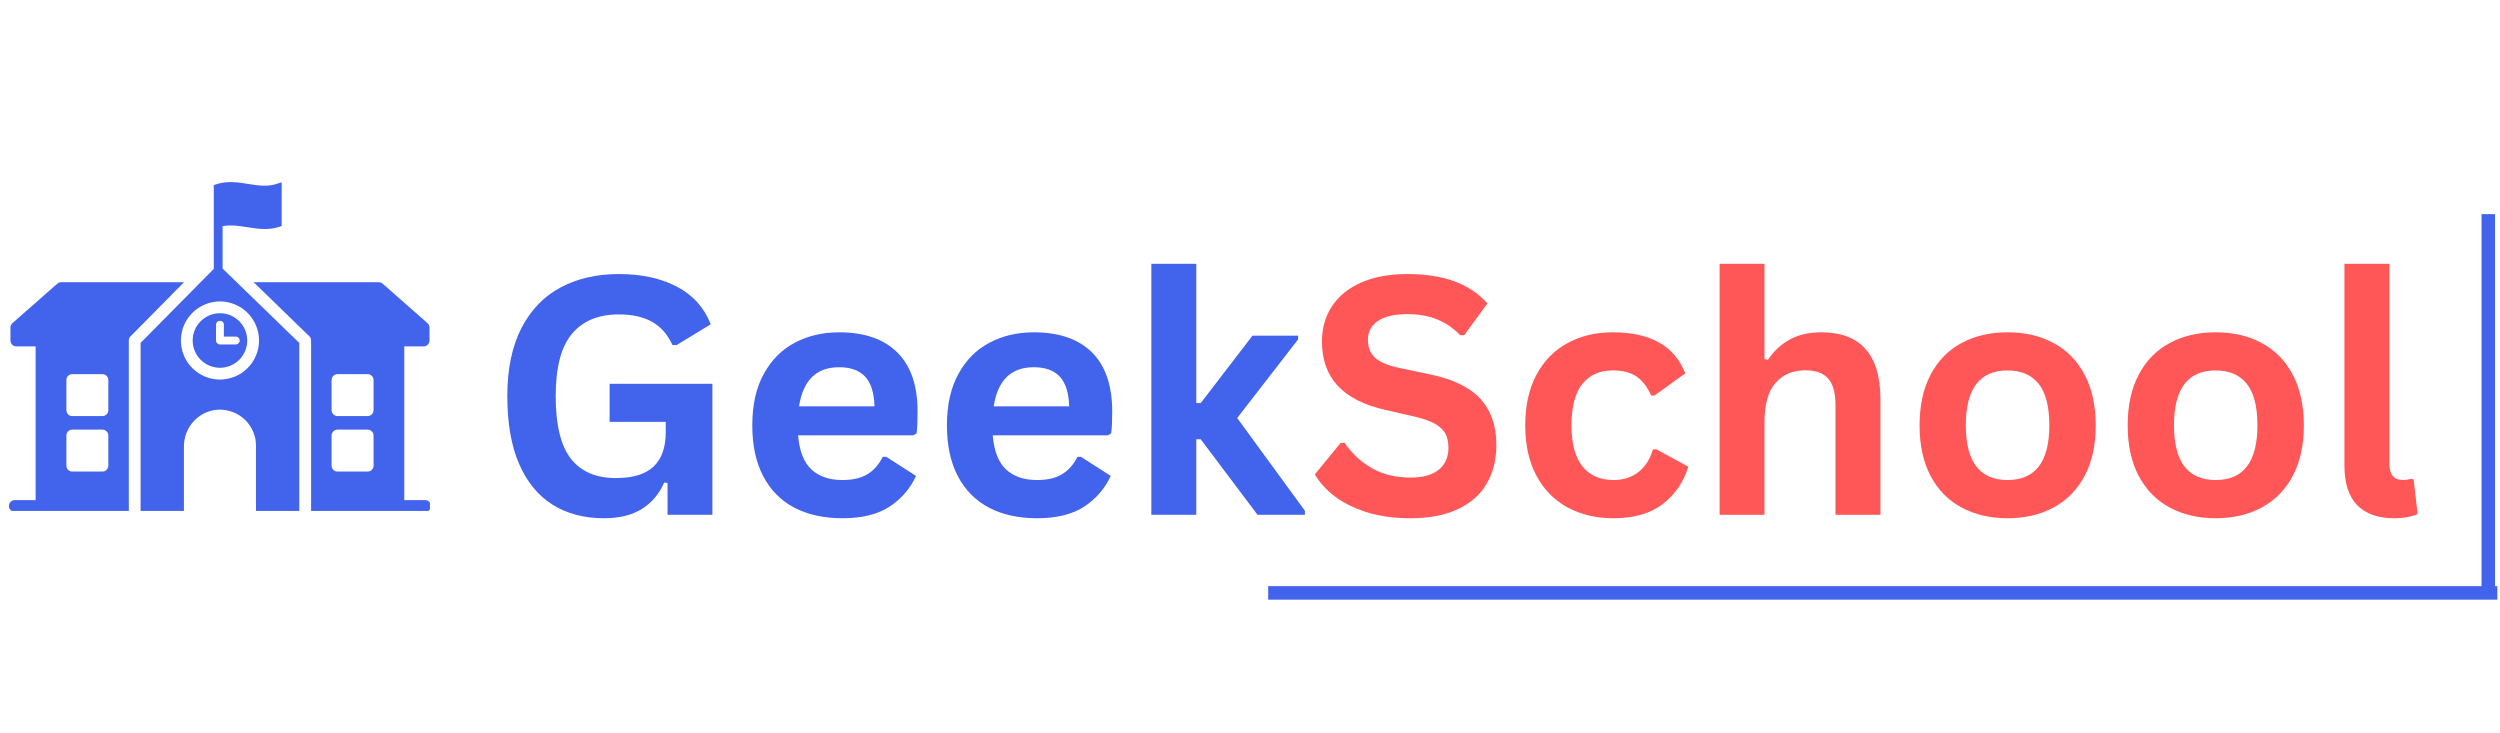
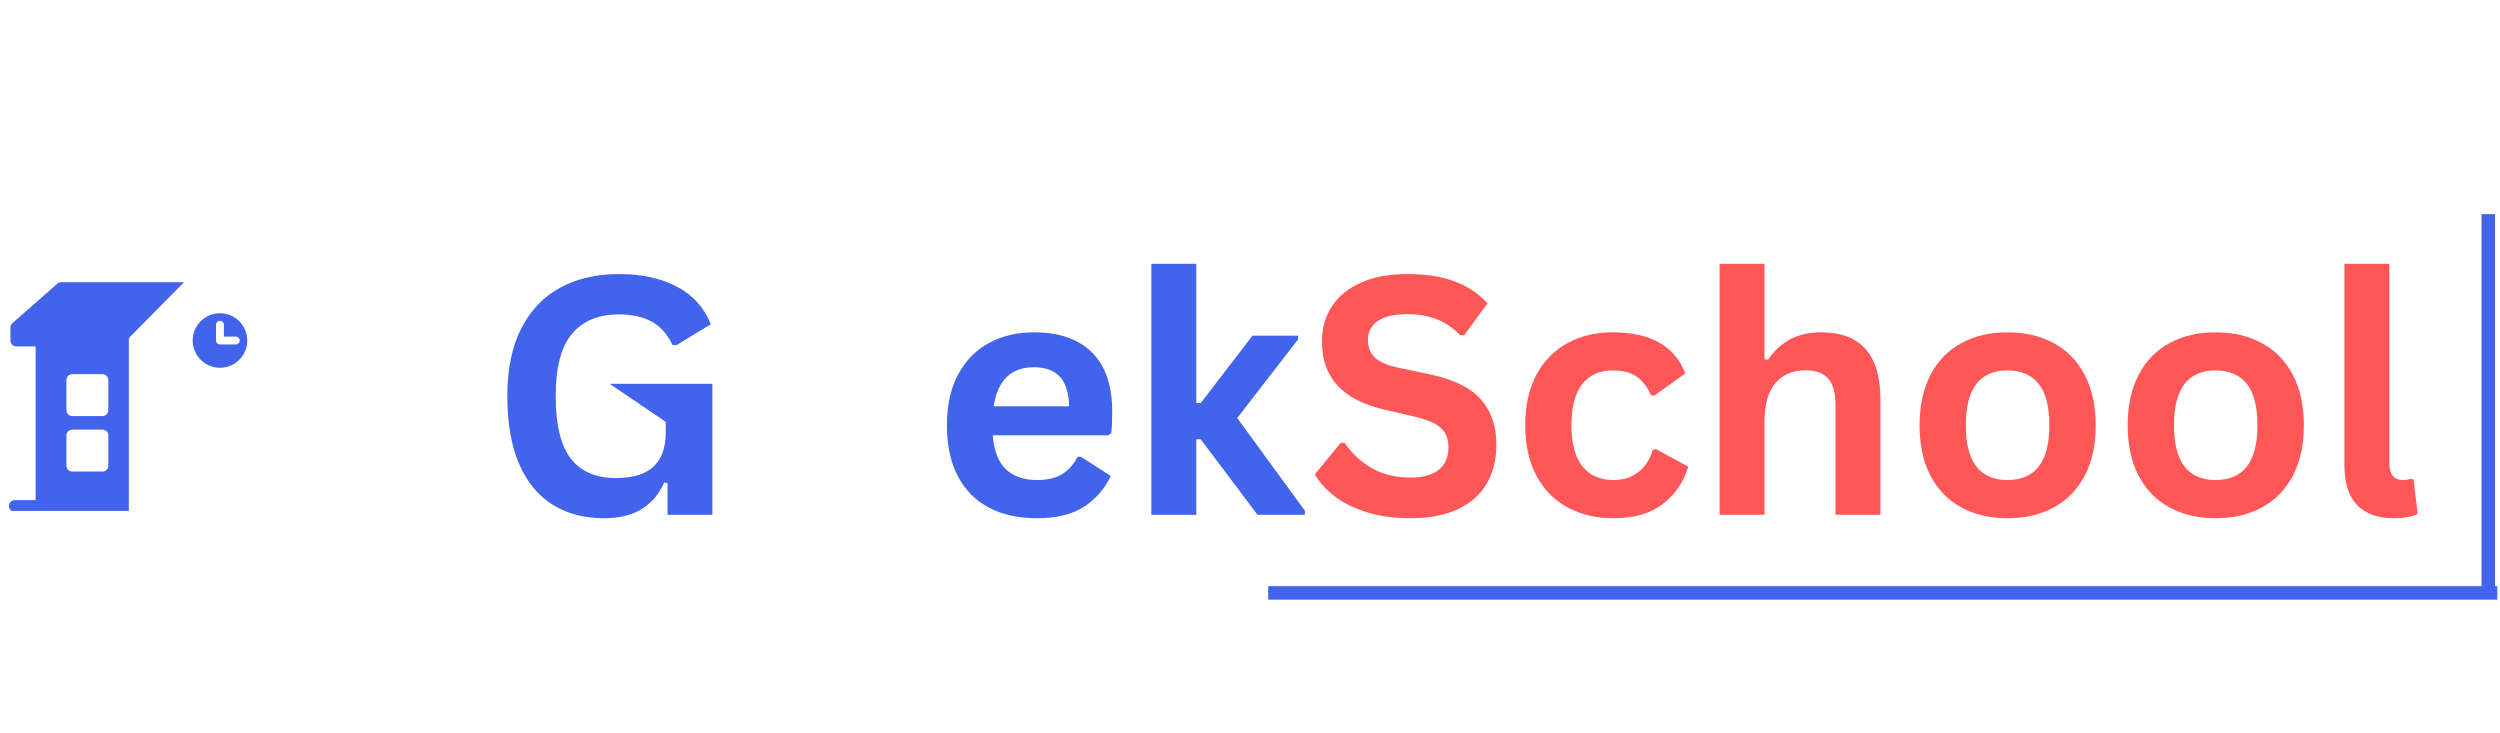
<svg xmlns="http://www.w3.org/2000/svg" width="232" zoomAndPan="magnify" viewBox="0 0 174 51" height="68" preserveAspectRatio="xMidYMid meet" version="1.0">
  <defs>
    <clipPath id="989a56657d">
-       <path d="M 9.648 12.578 L 20.906 12.578 L 20.906 35.562 L 9.648 35.562 Z M 9.648 12.578 " clip-rule="nonzero" />
-     </clipPath>
+       </clipPath>
    <clipPath id="eb094fb185">
-       <path d="M 17.469 19.414 L 29.922 19.414 L 29.922 35.562 L 17.469 35.562 Z M 17.469 19.414 " clip-rule="nonzero" />
-     </clipPath>
+       </clipPath>
    <clipPath id="f24aa4ebec">
      <path d="M 0.602 19.414 L 13 19.414 L 13 35.562 L 0.602 35.562 Z M 0.602 19.414 " clip-rule="nonzero" />
    </clipPath>
  </defs>
  <g clip-path="url(#989a56657d)">
    <path fill="#4263eb" d="M 15.492 18.691 L 15.492 15.746 C 16.043 15.629 16.605 15.719 17.195 15.809 C 17.598 15.875 18.012 15.938 18.43 15.938 C 18.758 15.941 19.078 15.895 19.391 15.801 L 19.605 15.73 L 19.605 12.688 L 19.207 12.812 C 18.59 13.008 17.957 12.91 17.289 12.805 C 16.582 12.691 15.848 12.578 15.094 12.812 L 14.879 12.883 L 14.879 18.715 L 9.785 23.867 L 9.785 35.625 L 12.801 35.625 L 12.801 31.066 C 12.801 29.699 13.879 28.543 15.25 28.512 C 15.418 28.508 15.582 28.523 15.746 28.551 C 15.91 28.582 16.07 28.625 16.227 28.688 C 16.383 28.75 16.531 28.824 16.672 28.914 C 16.812 29.008 16.941 29.109 17.062 29.227 C 17.18 29.344 17.289 29.473 17.383 29.609 C 17.477 29.746 17.555 29.895 17.621 30.047 C 17.684 30.203 17.734 30.359 17.77 30.523 C 17.801 30.688 17.816 30.855 17.816 31.02 L 17.816 35.625 L 20.832 35.625 L 20.832 23.871 Z M 15.309 26.418 C 15.129 26.418 14.953 26.398 14.777 26.367 C 14.605 26.328 14.434 26.277 14.27 26.211 C 14.105 26.141 13.949 26.059 13.797 25.957 C 13.652 25.859 13.512 25.746 13.387 25.621 C 13.262 25.496 13.148 25.359 13.047 25.207 C 12.949 25.062 12.867 24.906 12.797 24.738 C 12.73 24.574 12.676 24.402 12.645 24.23 C 12.609 24.055 12.59 23.875 12.59 23.699 C 12.59 23.52 12.609 23.344 12.645 23.168 C 12.676 22.992 12.73 22.824 12.797 22.656 C 12.867 22.492 12.949 22.336 13.047 22.188 C 13.148 22.039 13.262 21.902 13.387 21.777 C 13.512 21.648 13.652 21.539 13.797 21.438 C 13.949 21.34 14.105 21.254 14.27 21.188 C 14.434 21.117 14.605 21.066 14.777 21.031 C 14.953 20.996 15.129 20.98 15.309 20.98 C 15.488 20.98 15.664 20.996 15.84 21.031 C 16.016 21.066 16.184 21.117 16.348 21.188 C 16.516 21.254 16.672 21.34 16.82 21.438 C 16.969 21.539 17.105 21.648 17.23 21.777 C 17.359 21.902 17.473 22.039 17.57 22.188 C 17.668 22.336 17.754 22.492 17.82 22.656 C 17.891 22.824 17.941 22.992 17.977 23.168 C 18.012 23.344 18.027 23.52 18.027 23.699 C 18.027 23.875 18.012 24.055 17.977 24.23 C 17.941 24.402 17.891 24.574 17.82 24.738 C 17.754 24.902 17.668 25.059 17.57 25.207 C 17.469 25.355 17.359 25.496 17.23 25.621 C 17.105 25.746 16.969 25.859 16.82 25.957 C 16.672 26.059 16.516 26.141 16.348 26.211 C 16.184 26.277 16.016 26.328 15.84 26.363 C 15.664 26.398 15.488 26.418 15.309 26.418 Z M 15.309 26.418 " fill-opacity="1" fill-rule="nonzero" />
  </g>
  <path fill="#4263eb" d="M 15.309 21.801 C 15.184 21.801 15.062 21.812 14.938 21.836 C 14.816 21.859 14.699 21.898 14.582 21.945 C 14.469 21.992 14.359 22.051 14.254 22.121 C 14.152 22.188 14.055 22.27 13.969 22.355 C 13.879 22.445 13.801 22.539 13.73 22.645 C 13.66 22.746 13.602 22.855 13.555 22.973 C 13.508 23.086 13.473 23.207 13.445 23.328 C 13.422 23.449 13.41 23.574 13.41 23.699 C 13.41 23.824 13.422 23.945 13.445 24.07 C 13.473 24.191 13.508 24.309 13.555 24.426 C 13.602 24.539 13.66 24.648 13.73 24.754 C 13.801 24.855 13.879 24.953 13.969 25.043 C 14.055 25.129 14.152 25.207 14.254 25.277 C 14.359 25.348 14.469 25.406 14.582 25.453 C 14.699 25.5 14.816 25.535 14.938 25.559 C 15.062 25.586 15.184 25.598 15.309 25.598 C 15.434 25.598 15.559 25.586 15.68 25.559 C 15.801 25.535 15.922 25.5 16.035 25.453 C 16.152 25.406 16.262 25.348 16.363 25.277 C 16.469 25.207 16.562 25.129 16.652 25.043 C 16.742 24.953 16.82 24.855 16.887 24.754 C 16.957 24.648 17.016 24.539 17.062 24.426 C 17.109 24.309 17.148 24.191 17.172 24.07 C 17.195 23.945 17.207 23.824 17.207 23.699 C 17.207 23.574 17.195 23.449 17.172 23.328 C 17.145 23.207 17.109 23.086 17.062 22.973 C 17.016 22.855 16.957 22.75 16.887 22.645 C 16.816 22.539 16.738 22.445 16.652 22.355 C 16.562 22.27 16.469 22.191 16.363 22.121 C 16.262 22.051 16.152 21.992 16.035 21.945 C 15.922 21.898 15.801 21.859 15.68 21.836 C 15.559 21.812 15.434 21.801 15.309 21.801 Z M 16.41 23.973 L 15.309 23.973 C 15.234 23.973 15.168 23.945 15.117 23.891 C 15.062 23.836 15.035 23.773 15.035 23.699 L 15.035 22.602 C 15.035 22.523 15.062 22.461 15.117 22.406 C 15.168 22.355 15.234 22.328 15.309 22.328 C 15.383 22.328 15.449 22.355 15.504 22.406 C 15.559 22.461 15.582 22.523 15.582 22.602 L 15.582 23.426 L 16.41 23.426 C 16.484 23.426 16.547 23.453 16.602 23.504 C 16.656 23.559 16.684 23.621 16.684 23.699 C 16.684 23.773 16.656 23.836 16.602 23.891 C 16.547 23.945 16.484 23.973 16.41 23.973 Z M 16.41 23.973 " fill-opacity="1" fill-rule="nonzero" />
  <g clip-path="url(#eb094fb185)">
    <path fill="#4263eb" d="M 29.582 34.809 L 28.137 34.809 L 28.137 24.109 L 29.484 24.109 C 29.539 24.109 29.59 24.098 29.641 24.078 C 29.691 24.055 29.734 24.027 29.773 23.988 C 29.812 23.949 29.84 23.906 29.863 23.855 C 29.883 23.805 29.895 23.754 29.895 23.699 L 29.895 22.801 C 29.895 22.676 29.848 22.574 29.754 22.492 L 26.629 19.742 C 26.551 19.672 26.461 19.641 26.359 19.641 L 17.652 19.641 L 21.41 23.289 L 21.531 23.402 C 21.613 23.484 21.652 23.582 21.652 23.699 L 21.652 35.625 L 29.582 35.625 C 29.637 35.629 29.691 35.617 29.742 35.598 C 29.793 35.578 29.836 35.547 29.875 35.508 C 29.914 35.469 29.945 35.426 29.965 35.375 C 29.988 35.324 29.996 35.27 29.996 35.219 C 29.996 35.164 29.988 35.109 29.965 35.059 C 29.945 35.008 29.914 34.965 29.875 34.926 C 29.836 34.887 29.793 34.855 29.742 34.836 C 29.691 34.816 29.637 34.805 29.582 34.809 Z M 26 32.41 C 26 32.465 25.988 32.52 25.969 32.566 C 25.945 32.617 25.918 32.66 25.879 32.699 C 25.84 32.738 25.797 32.77 25.746 32.789 C 25.695 32.809 25.645 32.82 25.586 32.82 L 23.488 32.82 C 23.438 32.82 23.383 32.809 23.332 32.789 C 23.281 32.77 23.238 32.738 23.199 32.699 C 23.16 32.66 23.133 32.617 23.113 32.566 C 23.09 32.52 23.078 32.465 23.078 32.41 L 23.078 30.312 C 23.078 30.258 23.09 30.207 23.113 30.156 C 23.133 30.105 23.16 30.062 23.199 30.023 C 23.238 29.984 23.281 29.953 23.332 29.934 C 23.383 29.914 23.438 29.902 23.488 29.902 L 25.586 29.902 C 25.645 29.902 25.695 29.914 25.746 29.934 C 25.797 29.953 25.84 29.984 25.879 30.023 C 25.918 30.062 25.945 30.105 25.969 30.156 C 25.988 30.207 26 30.258 26 30.312 Z M 26 28.547 C 26 28.602 25.988 28.656 25.969 28.703 C 25.945 28.754 25.918 28.801 25.879 28.84 C 25.84 28.879 25.797 28.906 25.746 28.926 C 25.695 28.949 25.645 28.957 25.586 28.957 L 23.488 28.957 C 23.438 28.957 23.383 28.949 23.332 28.926 C 23.281 28.906 23.238 28.879 23.199 28.84 C 23.16 28.801 23.133 28.754 23.113 28.703 C 23.09 28.656 23.078 28.602 23.078 28.547 L 23.078 26.449 C 23.078 26.395 23.09 26.344 23.113 26.293 C 23.133 26.242 23.16 26.199 23.199 26.16 C 23.238 26.121 23.281 26.094 23.332 26.07 C 23.383 26.051 23.438 26.039 23.488 26.039 L 25.586 26.039 C 25.645 26.039 25.695 26.051 25.746 26.07 C 25.797 26.094 25.84 26.121 25.879 26.16 C 25.918 26.199 25.945 26.242 25.969 26.293 C 25.988 26.344 26 26.395 26 26.449 Z M 26 28.547 " fill-opacity="1" fill-rule="nonzero" />
  </g>
  <g clip-path="url(#f24aa4ebec)">
    <path fill="#4263eb" d="M 12.809 19.641 L 4.262 19.641 C 4.16 19.641 4.066 19.672 3.992 19.742 L 0.863 22.492 C 0.773 22.574 0.727 22.676 0.727 22.801 L 0.727 23.699 C 0.727 23.754 0.734 23.805 0.758 23.855 C 0.777 23.906 0.809 23.949 0.844 23.988 C 0.883 24.027 0.93 24.055 0.98 24.078 C 1.027 24.098 1.082 24.109 1.137 24.109 L 2.48 24.109 L 2.48 34.809 L 1.035 34.809 C 0.98 34.805 0.93 34.816 0.879 34.836 C 0.828 34.855 0.781 34.887 0.742 34.926 C 0.703 34.965 0.676 35.008 0.652 35.059 C 0.633 35.109 0.621 35.164 0.621 35.219 C 0.621 35.27 0.633 35.324 0.652 35.375 C 0.676 35.426 0.703 35.469 0.742 35.508 C 0.781 35.547 0.828 35.578 0.879 35.598 C 0.93 35.617 0.98 35.629 1.035 35.625 L 8.965 35.625 L 8.965 23.699 C 8.965 23.586 9.004 23.488 9.082 23.41 L 9.203 23.289 Z M 7.539 32.41 C 7.539 32.465 7.527 32.52 7.508 32.566 C 7.488 32.617 7.457 32.66 7.418 32.699 C 7.379 32.738 7.336 32.77 7.285 32.789 C 7.234 32.809 7.184 32.82 7.129 32.82 L 5.031 32.82 C 4.977 32.82 4.922 32.809 4.875 32.789 C 4.824 32.77 4.777 32.738 4.738 32.699 C 4.703 32.66 4.672 32.617 4.652 32.566 C 4.633 32.52 4.621 32.465 4.621 32.41 L 4.621 30.312 C 4.621 30.258 4.633 30.207 4.652 30.156 C 4.672 30.105 4.703 30.062 4.738 30.023 C 4.777 29.984 4.824 29.953 4.875 29.934 C 4.922 29.914 4.977 29.902 5.031 29.902 L 7.129 29.902 C 7.184 29.902 7.234 29.91 7.285 29.934 C 7.336 29.953 7.379 29.984 7.418 30.023 C 7.457 30.062 7.488 30.105 7.508 30.156 C 7.527 30.207 7.539 30.258 7.539 30.312 Z M 7.539 28.547 C 7.539 28.602 7.527 28.656 7.508 28.703 C 7.488 28.754 7.457 28.801 7.418 28.84 C 7.379 28.879 7.336 28.906 7.285 28.926 C 7.234 28.949 7.184 28.957 7.129 28.957 L 5.031 28.957 C 4.977 28.957 4.922 28.949 4.875 28.926 C 4.824 28.906 4.777 28.879 4.738 28.84 C 4.703 28.801 4.672 28.754 4.652 28.703 C 4.633 28.656 4.621 28.602 4.621 28.547 L 4.621 26.449 C 4.621 26.395 4.633 26.344 4.652 26.293 C 4.672 26.242 4.703 26.199 4.738 26.16 C 4.777 26.121 4.824 26.094 4.875 26.07 C 4.922 26.051 4.977 26.039 5.031 26.039 L 7.129 26.039 C 7.184 26.039 7.234 26.051 7.285 26.07 C 7.336 26.094 7.379 26.121 7.418 26.16 C 7.457 26.199 7.488 26.242 7.508 26.293 C 7.527 26.344 7.539 26.395 7.539 26.449 Z M 7.539 28.547 " fill-opacity="1" fill-rule="nonzero" />
  </g>
-   <path fill="#4263eb" d="M 42.031 36.07 C 40.656 36.07 39.461 35.754 38.457 35.125 C 37.449 34.492 36.672 33.543 36.125 32.277 C 35.578 31.008 35.309 29.438 35.309 27.57 C 35.309 25.684 35.637 24.109 36.289 22.84 C 36.945 21.57 37.855 20.625 39.016 20.008 C 40.184 19.383 41.535 19.074 43.074 19.074 C 44.652 19.074 46 19.367 47.113 19.953 C 48.23 20.539 49.016 21.414 49.469 22.57 L 47.086 24.02 L 46.801 24.008 C 46.461 23.27 45.984 22.73 45.371 22.391 C 44.758 22.051 43.992 21.883 43.074 21.883 C 41.648 21.883 40.559 22.336 39.805 23.238 C 39.051 24.137 38.676 25.582 38.676 27.57 C 38.676 29.566 39.027 31.016 39.73 31.922 C 40.438 32.824 41.48 33.273 42.859 33.273 C 44.047 33.273 44.922 33.008 45.488 32.473 C 46.055 31.938 46.336 31.141 46.336 30.078 L 46.336 29.363 L 42.43 29.363 L 42.43 26.711 L 49.582 26.711 L 49.582 35.828 L 46.461 35.828 L 46.461 33.617 L 46.227 33.582 C 45.887 34.371 45.371 34.984 44.68 35.418 C 43.992 35.852 43.109 36.07 42.031 36.07 Z M 42.031 36.07 " fill-opacity="1" fill-rule="nonzero" />
-   <path fill="#4263eb" d="M 63.559 30.301 L 55.547 30.301 C 55.637 31.387 55.945 32.176 56.473 32.672 C 57 33.164 57.719 33.41 58.629 33.41 C 59.344 33.41 59.926 33.277 60.367 33.008 C 60.812 32.742 61.172 32.336 61.441 31.793 L 61.684 31.793 L 63.758 33.125 C 63.352 34.004 62.738 34.715 61.918 35.258 C 61.098 35.797 60 36.07 58.629 36.07 C 57.34 36.07 56.23 35.824 55.289 35.336 C 54.352 34.844 53.629 34.113 53.121 33.145 C 52.613 32.18 52.359 31 52.359 29.605 C 52.359 28.188 52.625 26.992 53.16 26.023 C 53.695 25.047 54.418 24.324 55.328 23.848 C 56.242 23.367 57.266 23.129 58.402 23.129 C 60.164 23.129 61.516 23.598 62.453 24.531 C 63.395 25.465 63.863 26.832 63.863 28.641 C 63.863 29.297 63.84 29.805 63.793 30.164 Z M 60.867 28.281 C 60.836 27.332 60.617 26.641 60.207 26.207 C 59.797 25.773 59.195 25.559 58.402 25.559 C 56.824 25.559 55.895 26.465 55.613 28.281 Z M 60.867 28.281 " fill-opacity="1" fill-rule="nonzero" />
+   <path fill="#4263eb" d="M 42.031 36.07 C 40.656 36.07 39.461 35.754 38.457 35.125 C 37.449 34.492 36.672 33.543 36.125 32.277 C 35.578 31.008 35.309 29.438 35.309 27.57 C 35.309 25.684 35.637 24.109 36.289 22.84 C 36.945 21.57 37.855 20.625 39.016 20.008 C 40.184 19.383 41.535 19.074 43.074 19.074 C 44.652 19.074 46 19.367 47.113 19.953 C 48.23 20.539 49.016 21.414 49.469 22.57 L 47.086 24.02 L 46.801 24.008 C 46.461 23.27 45.984 22.73 45.371 22.391 C 44.758 22.051 43.992 21.883 43.074 21.883 C 41.648 21.883 40.559 22.336 39.805 23.238 C 39.051 24.137 38.676 25.582 38.676 27.57 C 38.676 29.566 39.027 31.016 39.73 31.922 C 40.438 32.824 41.48 33.273 42.859 33.273 C 44.047 33.273 44.922 33.008 45.488 32.473 C 46.055 31.938 46.336 31.141 46.336 30.078 L 46.336 29.363 L 42.43 26.711 L 49.582 26.711 L 49.582 35.828 L 46.461 35.828 L 46.461 33.617 L 46.227 33.582 C 45.887 34.371 45.371 34.984 44.68 35.418 C 43.992 35.852 43.109 36.07 42.031 36.07 Z M 42.031 36.07 " fill-opacity="1" fill-rule="nonzero" />
  <path fill="#4263eb" d="M 77.105 30.301 L 69.094 30.301 C 69.184 31.387 69.492 32.176 70.02 32.672 C 70.551 33.164 71.266 33.41 72.176 33.41 C 72.891 33.41 73.473 33.277 73.914 33.008 C 74.363 32.742 74.719 32.336 74.992 31.793 L 75.23 31.793 L 77.309 33.125 C 76.898 34.004 76.285 34.715 75.465 35.258 C 74.645 35.797 73.547 36.07 72.176 36.07 C 70.887 36.07 69.777 35.824 68.84 35.336 C 67.902 34.844 67.176 34.113 66.668 33.145 C 66.16 32.18 65.906 31 65.906 29.605 C 65.906 28.188 66.172 26.992 66.707 26.023 C 67.242 25.047 67.965 24.324 68.879 23.848 C 69.789 23.367 70.812 23.129 71.953 23.129 C 73.715 23.129 75.062 23.598 76.004 24.531 C 76.941 25.465 77.41 26.832 77.41 28.641 C 77.41 29.297 77.387 29.805 77.34 30.164 Z M 74.414 28.281 C 74.387 27.332 74.164 26.641 73.754 26.207 C 73.344 25.773 72.742 25.559 71.953 25.559 C 70.371 25.559 69.441 26.465 69.16 28.281 Z M 74.414 28.281 " fill-opacity="1" fill-rule="nonzero" />
  <path fill="#4263eb" d="M 80.133 35.828 L 80.133 18.359 L 83.262 18.359 L 83.262 28.055 L 83.57 28.055 L 87.172 23.363 L 90.348 23.363 L 90.348 23.621 L 86.109 29.094 L 90.82 35.547 L 90.82 35.828 L 87.523 35.828 L 83.57 30.574 L 83.262 30.574 L 83.262 35.828 Z M 80.133 35.828 " fill-opacity="1" fill-rule="nonzero" />
  <path fill="#ff5757" d="M 98.172 36.07 C 97.023 36.07 96.004 35.926 95.109 35.645 C 94.219 35.359 93.473 34.988 92.879 34.531 C 92.285 34.07 91.828 33.566 91.512 33.016 L 93.309 30.824 L 93.59 30.824 C 94.09 31.562 94.719 32.148 95.484 32.586 C 96.246 33.023 97.145 33.238 98.172 33.238 C 99.043 33.238 99.699 33.055 100.145 32.688 C 100.59 32.32 100.812 31.812 100.812 31.164 C 100.812 30.773 100.742 30.445 100.598 30.18 C 100.453 29.918 100.219 29.691 99.887 29.5 C 99.555 29.312 99.105 29.152 98.543 29.016 L 96.414 28.527 C 94.934 28.191 93.828 27.629 93.098 26.844 C 92.371 26.055 92.008 25.031 92.008 23.773 C 92.008 22.84 92.242 22.02 92.707 21.312 C 93.176 20.602 93.855 20.051 94.75 19.66 C 95.641 19.27 96.711 19.074 97.957 19.074 C 99.227 19.074 100.316 19.242 101.223 19.578 C 102.133 19.91 102.902 20.422 103.527 21.117 L 101.91 23.328 L 101.625 23.328 C 101.16 22.84 100.625 22.473 100.023 22.23 C 99.418 21.984 98.73 21.863 97.957 21.863 C 97.055 21.863 96.375 22.023 95.906 22.336 C 95.441 22.652 95.207 23.09 95.207 23.648 C 95.207 24.168 95.371 24.582 95.699 24.895 C 96.027 25.199 96.594 25.438 97.398 25.609 L 99.566 26.066 C 101.172 26.406 102.34 26.98 103.062 27.789 C 103.785 28.598 104.148 29.656 104.148 30.957 C 104.148 31.992 103.922 32.891 103.477 33.656 C 103.035 34.422 102.363 35.016 101.469 35.438 C 100.57 35.859 99.473 36.07 98.172 36.07 Z M 98.172 36.07 " fill-opacity="1" fill-rule="nonzero" />
  <path fill="#ff5757" d="M 112.305 36.07 C 111.098 36.07 110.031 35.816 109.102 35.316 C 108.176 34.816 107.453 34.078 106.934 33.105 C 106.414 32.133 106.156 30.965 106.156 29.605 C 106.156 28.234 106.414 27.062 106.934 26.09 C 107.453 25.117 108.176 24.379 109.094 23.883 C 110.012 23.379 111.062 23.129 112.246 23.129 C 114.875 23.129 116.559 24.082 117.297 25.988 L 115.152 27.523 L 114.914 27.523 C 114.66 26.938 114.324 26.5 113.91 26.211 C 113.5 25.926 112.945 25.781 112.246 25.781 C 111.344 25.781 110.637 26.094 110.133 26.719 C 109.629 27.348 109.375 28.309 109.375 29.605 C 109.375 30.883 109.633 31.84 110.145 32.469 C 110.656 33.098 111.379 33.41 112.305 33.41 C 112.98 33.41 113.555 33.227 114.023 32.863 C 114.496 32.5 114.836 31.973 115.039 31.285 L 115.273 31.266 L 117.504 32.48 C 117.188 33.539 116.602 34.398 115.742 35.066 C 114.891 35.734 113.742 36.07 112.305 36.07 Z M 112.305 36.07 " fill-opacity="1" fill-rule="nonzero" />
  <path fill="#ff5757" d="M 119.684 35.828 L 119.684 18.359 L 122.809 18.359 L 122.809 24.992 L 123.051 25.039 C 123.461 24.426 123.969 23.957 124.574 23.629 C 125.176 23.297 125.902 23.129 126.754 23.129 C 129.5 23.129 130.879 24.688 130.879 27.805 L 130.879 35.828 L 127.75 35.828 L 127.75 28.203 C 127.75 27.352 127.582 26.734 127.242 26.348 C 126.902 25.965 126.375 25.773 125.66 25.773 C 124.785 25.773 124.09 26.066 123.578 26.648 C 123.066 27.23 122.809 28.141 122.809 29.379 L 122.809 35.828 Z M 119.684 35.828 " fill-opacity="1" fill-rule="nonzero" />
  <path fill="#ff5757" d="M 139.723 36.07 C 138.504 36.07 137.434 35.816 136.508 35.316 C 135.586 34.816 134.871 34.078 134.363 33.113 C 133.855 32.145 133.602 30.977 133.602 29.605 C 133.602 28.234 133.855 27.062 134.363 26.09 C 134.871 25.117 135.586 24.379 136.508 23.883 C 137.434 23.379 138.504 23.129 139.723 23.129 C 140.945 23.129 142.016 23.379 142.941 23.883 C 143.863 24.379 144.582 25.117 145.094 26.09 C 145.605 27.062 145.863 28.234 145.863 29.605 C 145.863 30.977 145.605 32.145 145.094 33.113 C 144.582 34.078 143.863 34.816 142.941 35.316 C 142.016 35.816 140.945 36.07 139.723 36.07 Z M 139.723 33.41 C 141.66 33.41 142.633 32.141 142.633 29.605 C 142.633 28.285 142.383 27.32 141.883 26.707 C 141.387 26.09 140.664 25.781 139.723 25.781 C 137.789 25.781 136.82 27.055 136.82 29.605 C 136.82 32.141 137.789 33.41 139.723 33.41 Z M 139.723 33.41 " fill-opacity="1" fill-rule="nonzero" />
  <path fill="#ff5757" d="M 154.211 36.07 C 152.992 36.07 151.918 35.816 150.996 35.316 C 150.07 34.816 149.359 34.078 148.848 33.113 C 148.34 32.145 148.086 30.977 148.086 29.605 C 148.086 28.234 148.34 27.062 148.848 26.09 C 149.359 25.117 150.07 24.379 150.996 23.883 C 151.918 23.379 152.992 23.129 154.211 23.129 C 155.43 23.129 156.504 23.379 157.426 23.883 C 158.352 24.379 159.07 25.117 159.582 26.09 C 160.09 27.062 160.348 28.234 160.348 29.605 C 160.348 30.977 160.09 32.145 159.582 33.113 C 159.07 34.078 158.352 34.816 157.426 35.316 C 156.504 35.816 155.43 36.07 154.211 36.07 Z M 154.211 33.41 C 156.148 33.41 157.117 32.141 157.117 29.605 C 157.117 28.285 156.867 27.32 156.371 26.707 C 155.871 26.09 155.152 25.781 154.211 25.781 C 152.273 25.781 151.309 27.055 151.309 29.605 C 151.309 32.141 152.273 33.41 154.211 33.41 Z M 154.211 33.41 " fill-opacity="1" fill-rule="nonzero" />
  <path fill="#ff5757" d="M 166.629 36.07 C 165.508 36.07 164.652 35.766 164.059 35.16 C 163.469 34.551 163.172 33.629 163.172 32.395 L 163.172 18.359 L 166.301 18.359 L 166.301 32.273 C 166.301 33.031 166.617 33.41 167.25 33.41 C 167.43 33.41 167.621 33.383 167.824 33.324 L 167.988 33.367 L 168.266 35.77 C 168.094 35.859 167.863 35.934 167.578 35.984 C 167.293 36.039 166.977 36.07 166.629 36.07 Z M 166.629 36.07 " fill-opacity="1" fill-rule="nonzero" />
  <path stroke-linecap="butt" transform="matrix(0.235, 0, 0, 0.235, 88.268, 40.797)" fill="none" stroke-linejoin="miter" d="M -0.008 1.998 L 364.023 1.998 " stroke="#4263eb" stroke-width="4" stroke-opacity="1" stroke-miterlimit="4" />
  <path stroke-linecap="butt" transform="matrix(0, -0.235, 0.235, 0, 172.714, 41.265)" fill="none" stroke-linejoin="miter" d="M -0.002 2.002 L 112.176 2.002 " stroke="#4263eb" stroke-width="4" stroke-opacity="1" stroke-miterlimit="4" />
</svg>